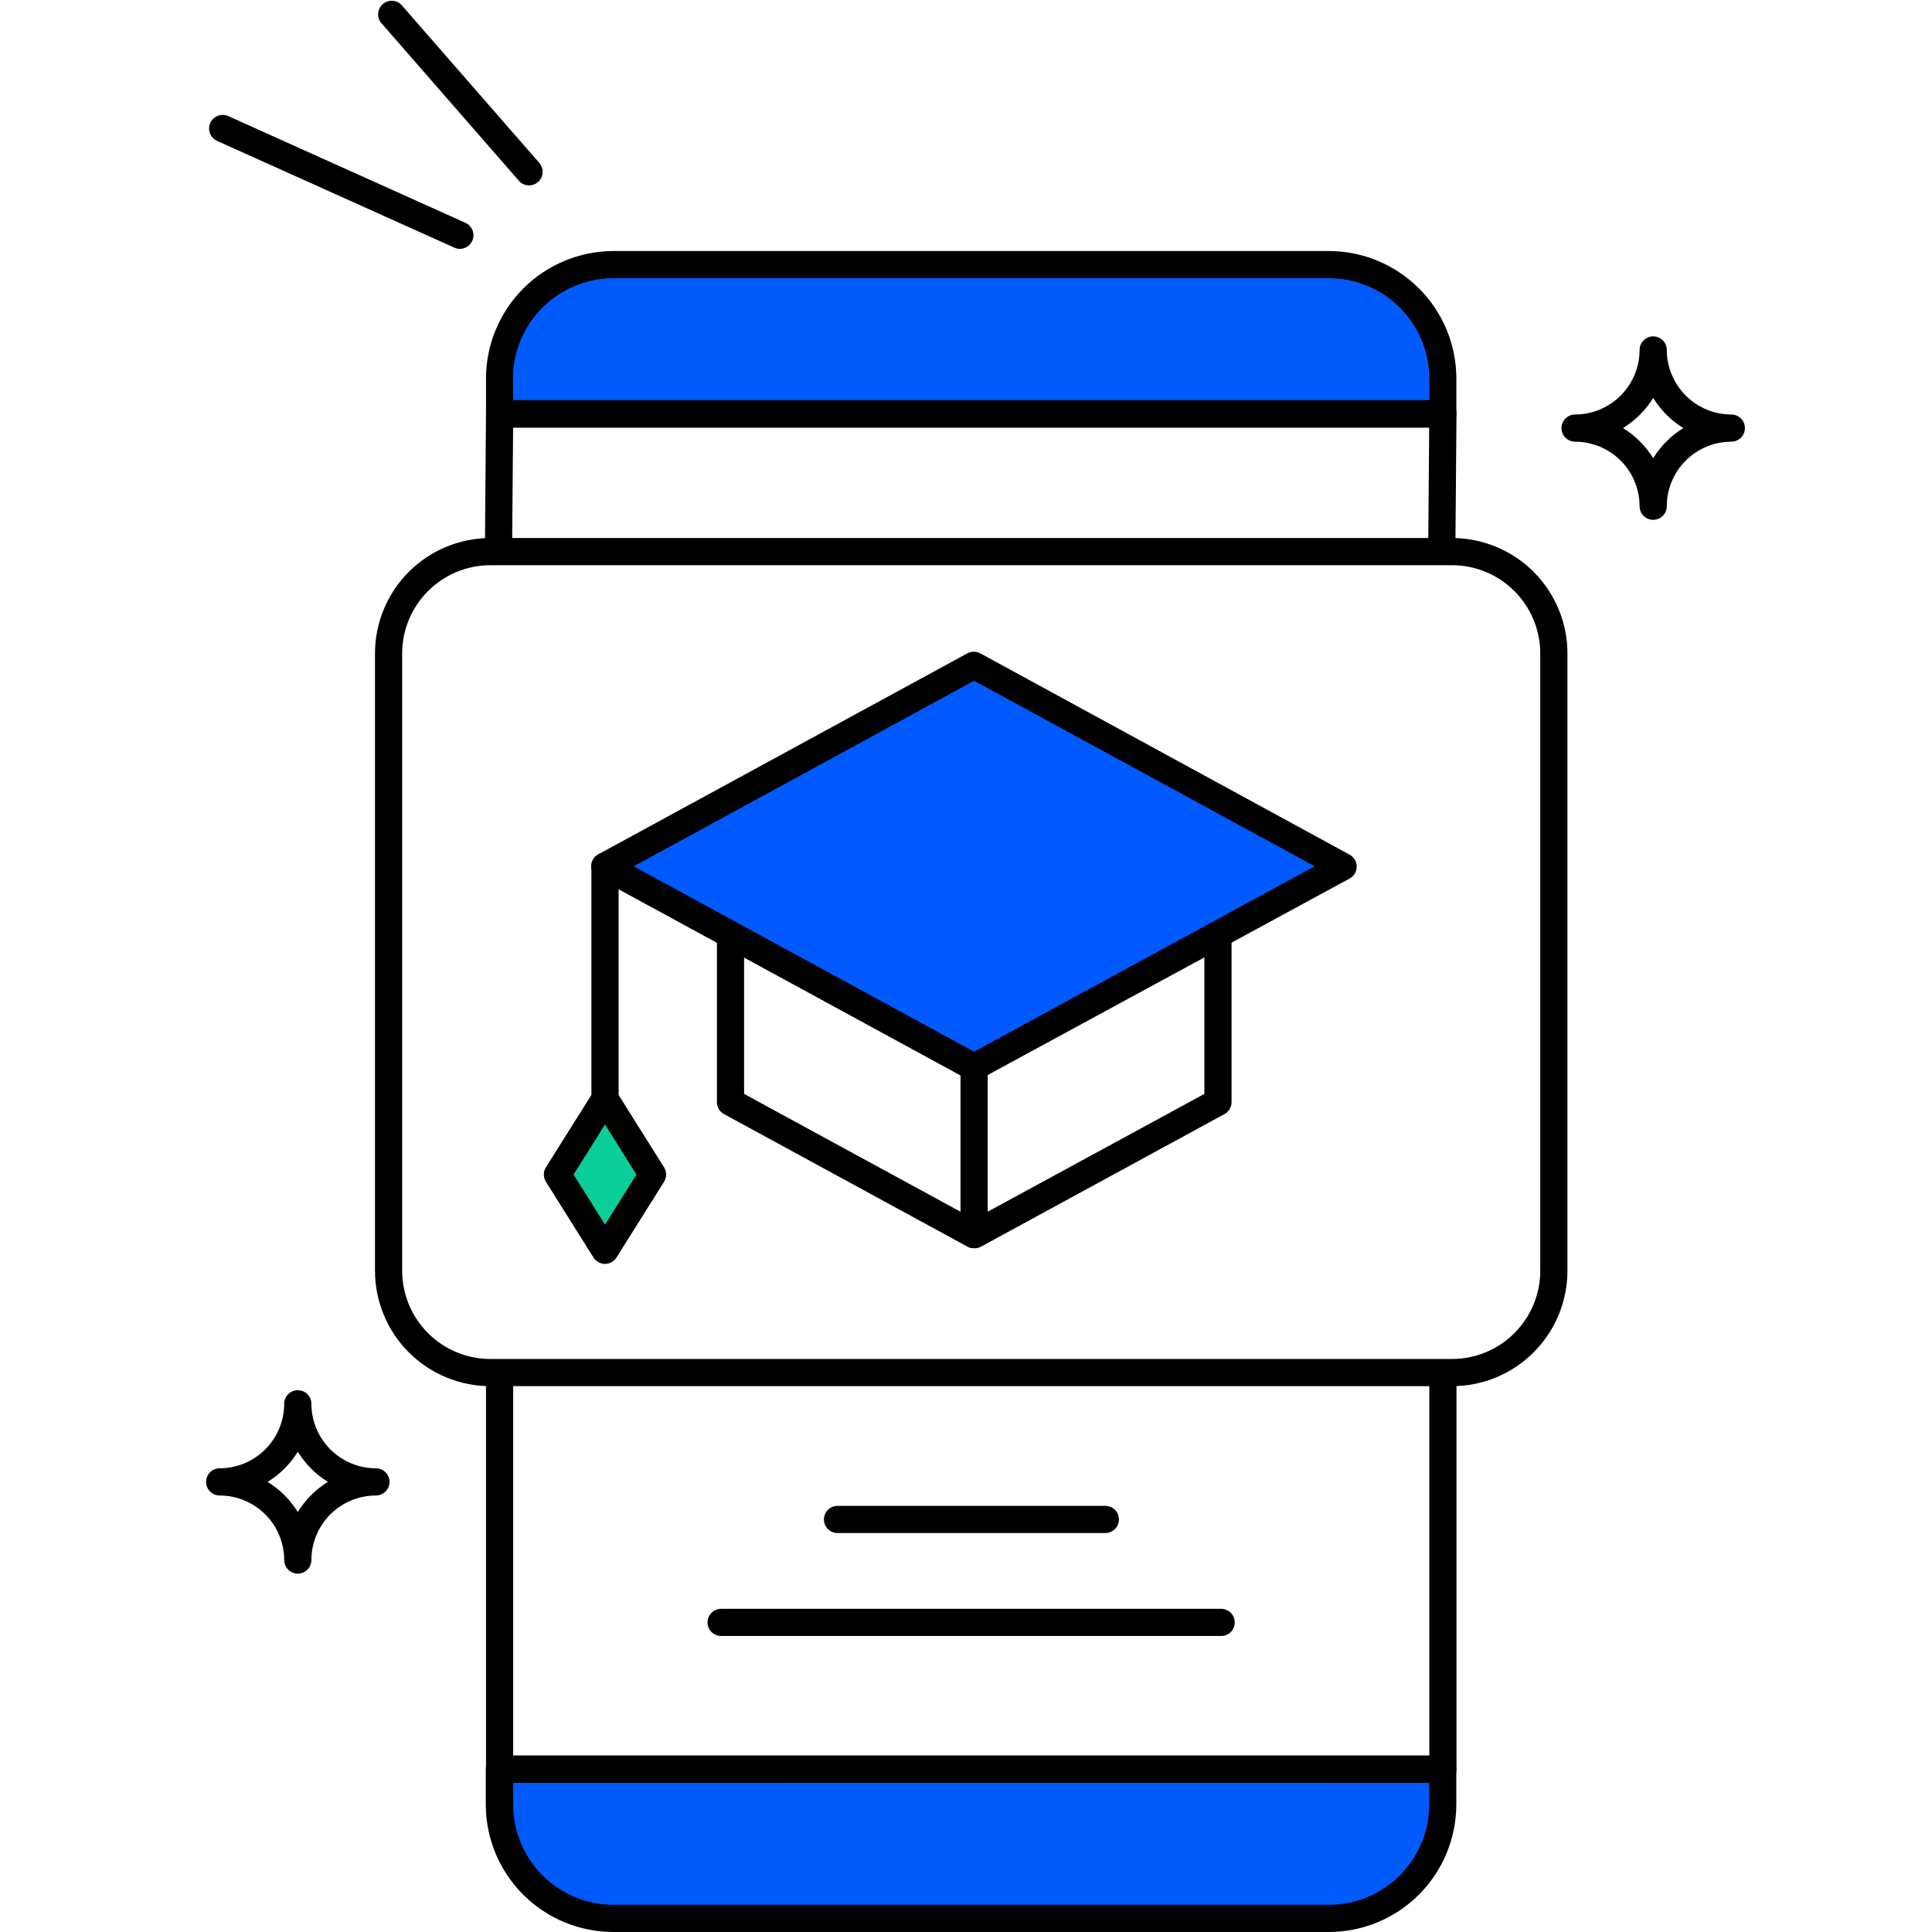
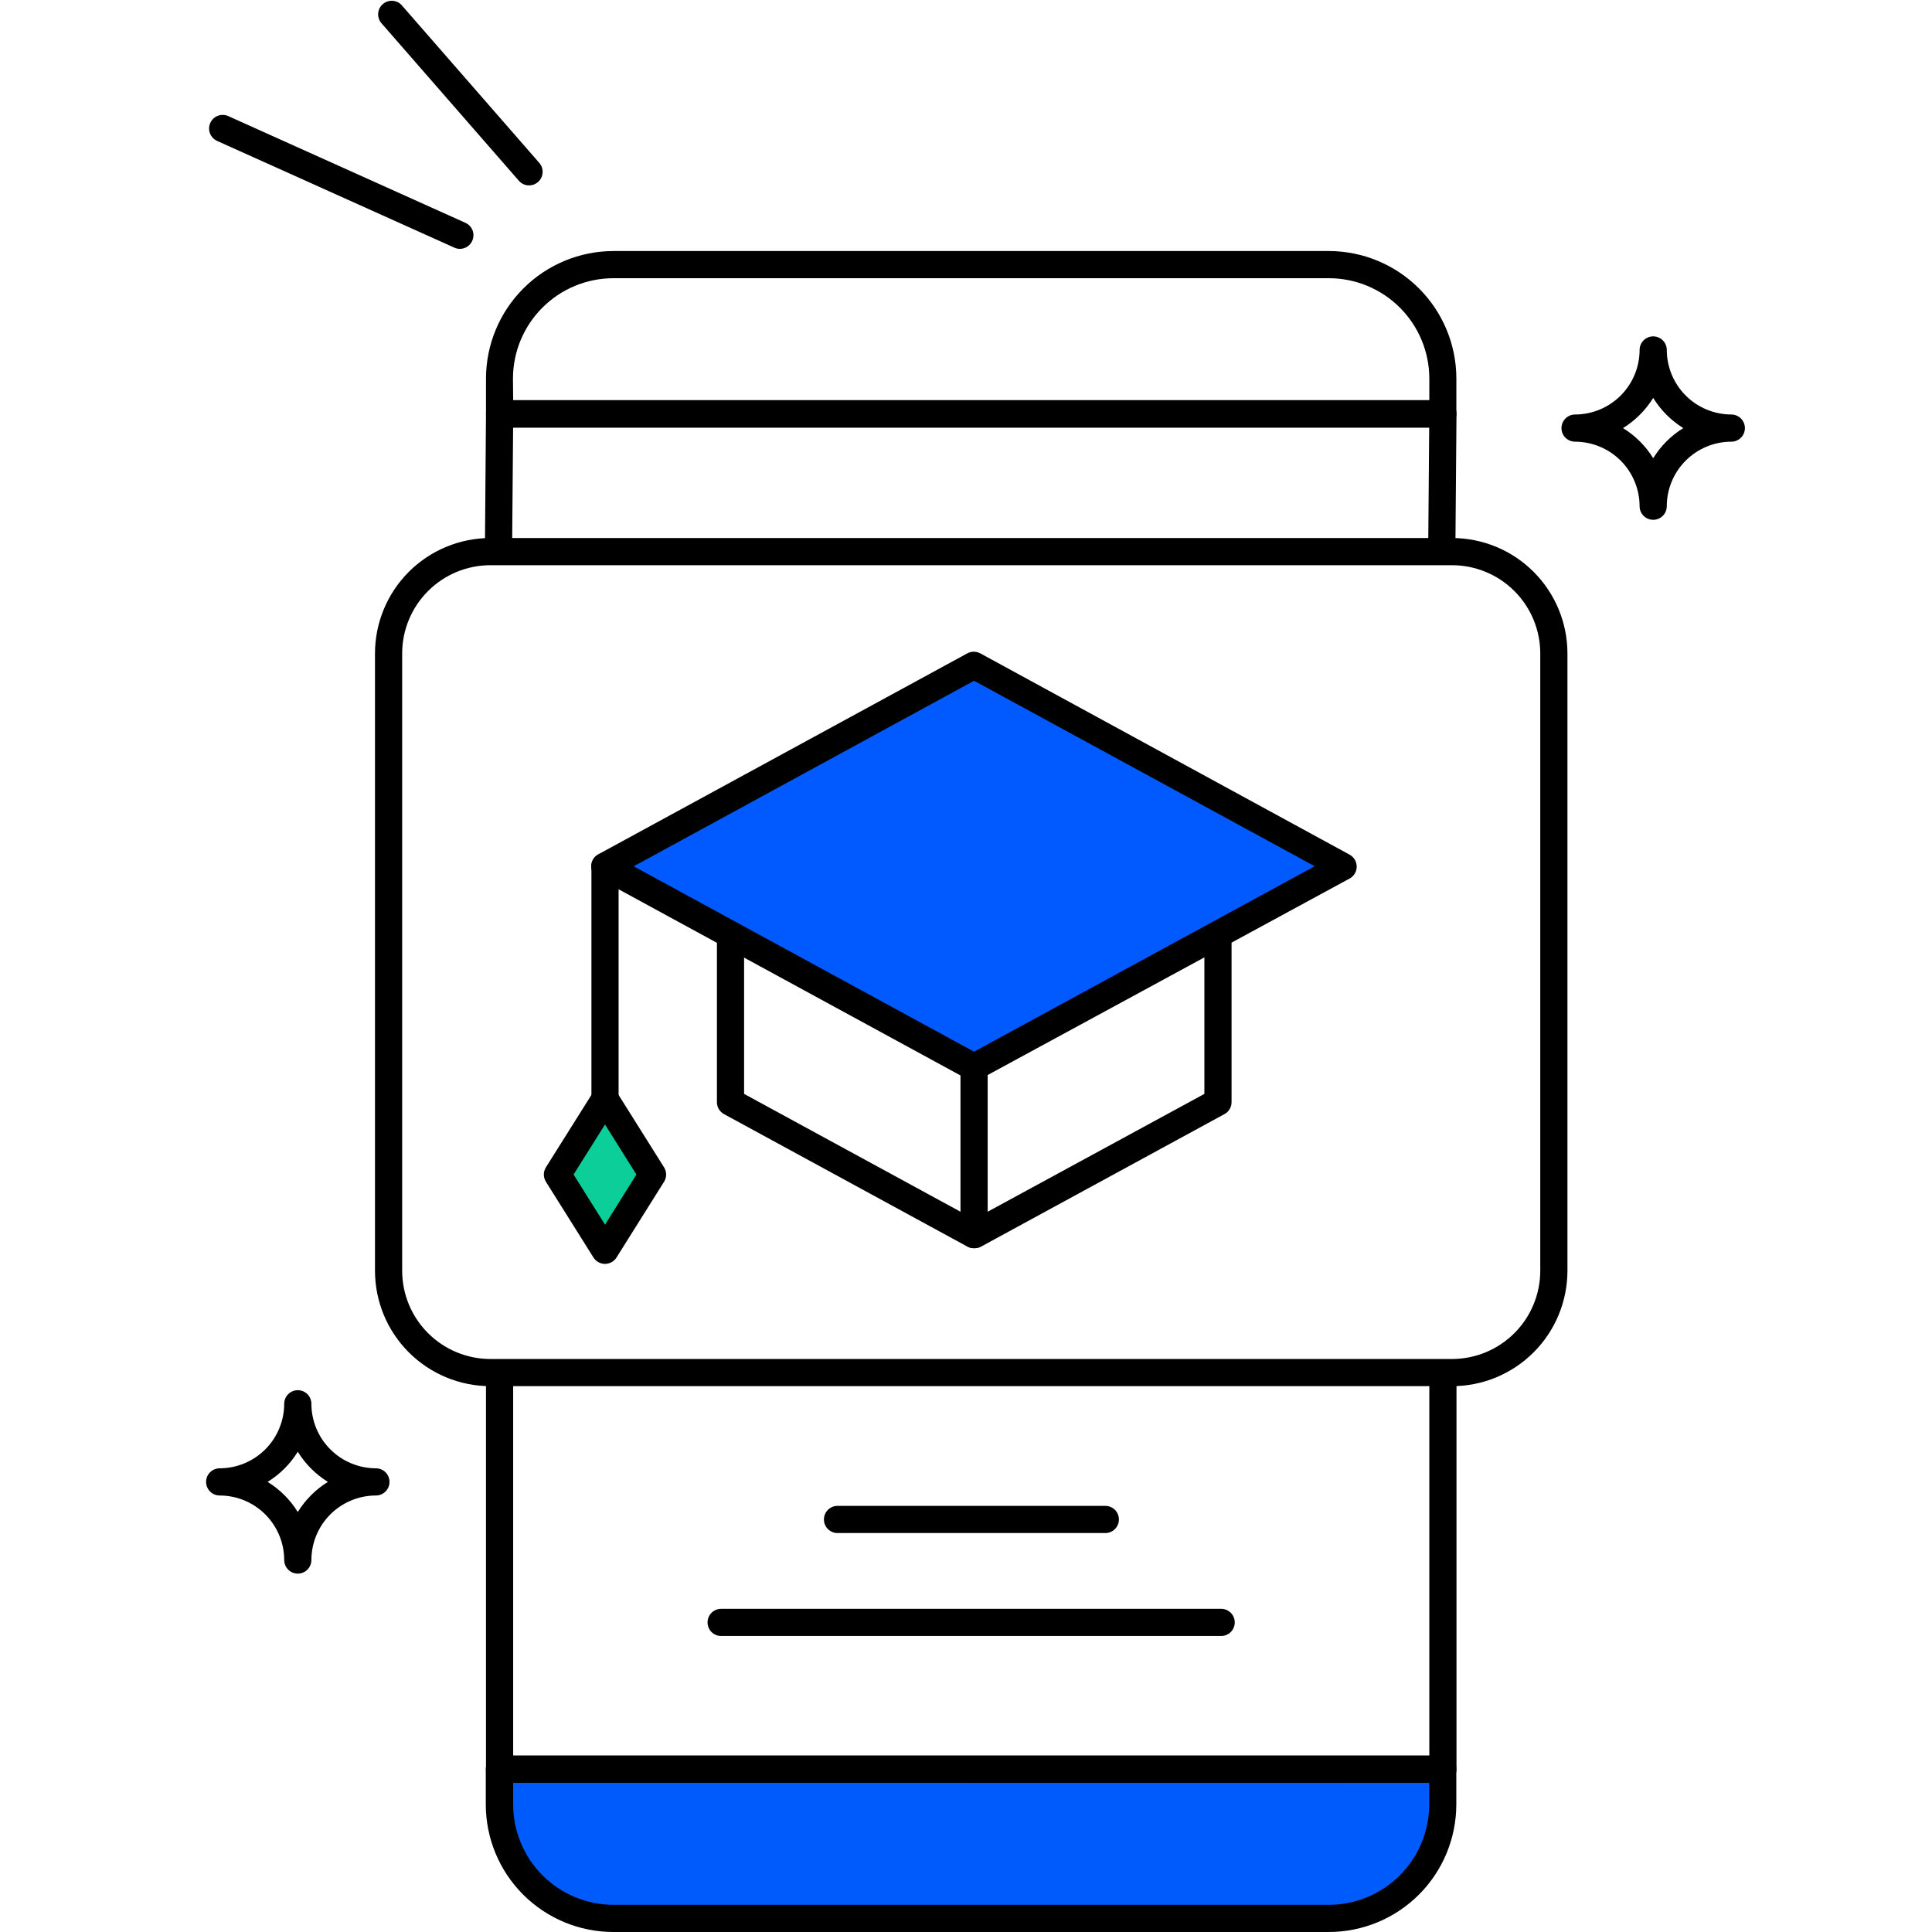
<svg xmlns="http://www.w3.org/2000/svg" width="75" height="75" viewBox="0 0 75 75" fill="none">
  <g clip-path="url(#clip0_637:1739)">
-     <path d="M56.014 14.695V16.064H19.394V14.695C19.395 13.524 19.86 12.401 20.688 11.572C21.515 10.743 22.637 10.276 23.809 10.273H51.586C52.759 10.273 53.883 10.739 54.713 11.569C55.542 12.398 56.008 13.523 56.009 14.695" fill="#005BFD" />
    <path d="M56.014 68.681V70.052C56.014 71.225 55.548 72.35 54.719 73.18C53.889 74.009 52.764 74.475 51.591 74.475H23.809C22.636 74.474 21.511 74.008 20.682 73.179C19.853 72.35 19.386 71.225 19.386 70.052V68.681H56.014Z" fill="#005BFD" />
    <path d="M56.014 69.208H19.394C19.254 69.208 19.12 69.153 19.021 69.054C18.922 68.955 18.866 68.821 18.866 68.681V53.463C18.866 53.323 18.922 53.189 19.021 53.09C19.12 52.991 19.254 52.935 19.394 52.935C19.534 52.935 19.668 52.991 19.767 53.09C19.866 53.189 19.921 53.323 19.921 53.463V68.153H55.486V53.347C55.486 53.207 55.542 53.073 55.641 52.974C55.74 52.875 55.874 52.819 56.014 52.819C56.154 52.819 56.288 52.875 56.387 52.974C56.486 53.073 56.541 53.207 56.541 53.347V68.681C56.541 68.821 56.486 68.955 56.387 69.054C56.288 69.153 56.154 69.208 56.014 69.208Z" fill="black" />
    <path d="M56.014 16.592H19.394C19.254 16.592 19.12 16.536 19.021 16.437C18.922 16.338 18.866 16.204 18.866 16.064V14.693C18.868 13.382 19.389 12.126 20.316 11.198C21.242 10.271 22.498 9.749 23.809 9.745H51.586C52.898 9.747 54.157 10.268 55.085 11.197C56.013 12.125 56.535 13.383 56.536 14.695V16.064C56.536 16.203 56.481 16.337 56.384 16.436C56.286 16.534 56.153 16.59 56.014 16.592ZM19.921 15.537H55.486V14.695C55.485 13.663 55.074 12.673 54.344 11.943C53.614 11.212 52.624 10.802 51.591 10.8H23.809C22.776 10.802 21.786 11.212 21.056 11.943C20.325 12.673 19.915 13.663 19.913 14.695L19.921 15.537Z" fill="black" />
    <path d="M51.591 75H23.809C22.496 74.999 21.238 74.478 20.31 73.55C19.382 72.623 18.86 71.365 18.858 70.052V68.681C18.858 68.541 18.914 68.407 19.013 68.308C19.112 68.209 19.246 68.153 19.386 68.153H56.006C56.146 68.153 56.28 68.209 56.379 68.308C56.478 68.407 56.534 68.541 56.534 68.681V70.052C56.532 71.363 56.011 72.62 55.085 73.547C54.158 74.475 52.902 74.997 51.591 75ZM19.921 69.198V70.042C19.92 71.075 20.328 72.066 21.057 72.798C21.786 73.53 22.776 73.942 23.809 73.945H51.586C52.618 73.944 53.608 73.534 54.339 72.804C55.069 72.075 55.48 71.085 55.481 70.052V69.208L19.921 69.198Z" fill="black" />
    <path d="M56.365 53.811H19.04C17.851 53.811 16.711 53.339 15.87 52.498C15.029 51.657 14.557 50.517 14.557 49.328V25.369C14.557 24.18 15.029 23.04 15.87 22.199C16.711 21.358 17.851 20.886 19.04 20.886H56.365C57.554 20.886 58.694 21.358 59.535 22.199C60.376 23.04 60.848 24.18 60.848 25.369V49.328C60.848 50.517 60.376 51.657 59.535 52.498C58.694 53.339 57.554 53.811 56.365 53.811ZM19.04 21.941C18.131 21.941 17.259 22.302 16.616 22.945C15.973 23.588 15.612 24.46 15.612 25.369V49.328C15.612 50.237 15.973 51.109 16.616 51.752C17.259 52.395 18.131 52.756 19.04 52.756H56.365C57.274 52.756 58.146 52.395 58.789 51.752C59.432 51.109 59.793 50.237 59.793 49.328V25.369C59.793 24.46 59.432 23.588 58.789 22.945C58.146 22.302 57.274 21.941 56.365 21.941H19.04Z" fill="black" />
    <path d="M23.487 48.533L21.646 45.595L23.487 42.657L25.328 45.595L23.487 48.533Z" fill="#0CCE98" />
-     <path d="M52.142 33.627L37.813 41.431L23.487 33.627L37.813 25.826L52.142 33.627Z" fill="#005AFF" />
+     <path d="M52.142 33.627L37.813 41.431L23.487 33.627L37.813 25.826Z" fill="#005AFF" />
    <path d="M37.813 41.959C37.721 41.961 37.63 41.938 37.55 41.893L23.223 34.091C23.14 34.046 23.071 33.979 23.022 33.897C22.974 33.816 22.949 33.723 22.949 33.628C22.949 33.534 22.974 33.441 23.022 33.359C23.071 33.278 23.14 33.211 23.223 33.166L37.55 25.364C37.627 25.322 37.714 25.299 37.803 25.299C37.891 25.299 37.978 25.322 38.056 25.364L52.393 33.179C52.476 33.224 52.545 33.291 52.594 33.373C52.642 33.454 52.667 33.547 52.667 33.642C52.667 33.736 52.642 33.829 52.594 33.911C52.545 33.992 52.476 34.059 52.393 34.104L38.066 41.882C37.99 41.929 37.903 41.956 37.813 41.959ZM24.6 33.63L37.813 40.827L51.037 33.627L37.813 26.427L24.6 33.63Z" fill="black" />
    <path d="M37.813 48.455C37.673 48.455 37.539 48.399 37.44 48.3C37.341 48.201 37.286 48.067 37.286 47.927V41.431C37.286 41.291 37.341 41.157 37.44 41.058C37.539 40.959 37.673 40.904 37.813 40.904C37.953 40.904 38.087 40.959 38.186 41.058C38.285 41.157 38.341 41.291 38.341 41.431V47.927C38.341 48.067 38.285 48.201 38.186 48.3C38.087 48.399 37.953 48.455 37.813 48.455Z" fill="black" />
    <path d="M37.813 48.455C37.721 48.457 37.63 48.435 37.55 48.391L28.094 43.243C28.013 43.196 27.946 43.128 27.899 43.047C27.853 42.965 27.829 42.873 27.831 42.779V36.283C27.831 36.143 27.886 36.009 27.985 35.91C28.084 35.811 28.218 35.755 28.358 35.755C28.498 35.755 28.632 35.811 28.731 35.91C28.83 36.009 28.886 36.143 28.886 36.283V42.465L37.813 47.326L46.754 42.465V36.283C46.754 36.143 46.81 36.009 46.909 35.91C47.008 35.811 47.142 35.755 47.282 35.755C47.422 35.755 47.556 35.811 47.654 35.91C47.754 36.009 47.809 36.143 47.809 36.283V42.779C47.81 42.873 47.787 42.965 47.74 43.047C47.694 43.128 47.627 43.196 47.545 43.243L38.09 48.391C38.005 48.437 37.91 48.459 37.813 48.455Z" fill="black" />
    <path d="M23.487 43.185C23.347 43.185 23.213 43.13 23.114 43.031C23.015 42.932 22.959 42.798 22.959 42.658V33.63C22.959 33.49 23.015 33.356 23.114 33.257C23.213 33.158 23.347 33.102 23.487 33.102C23.627 33.102 23.761 33.158 23.86 33.257C23.959 33.356 24.014 33.49 24.014 33.63V42.658C24.014 42.798 23.959 42.932 23.86 43.031C23.761 43.13 23.627 43.185 23.487 43.185Z" fill="black" />
    <path d="M23.487 49.064C23.397 49.064 23.309 49.041 23.231 48.998C23.152 48.954 23.086 48.892 23.038 48.816L21.192 45.875C21.14 45.791 21.112 45.694 21.112 45.595C21.112 45.497 21.14 45.4 21.192 45.316L23.038 42.378C23.086 42.302 23.152 42.239 23.231 42.196C23.309 42.152 23.397 42.13 23.487 42.13C23.576 42.13 23.664 42.153 23.742 42.196C23.82 42.24 23.885 42.302 23.933 42.378L25.779 45.316C25.831 45.4 25.859 45.497 25.859 45.595C25.859 45.694 25.831 45.791 25.779 45.875L23.933 48.816C23.885 48.891 23.82 48.954 23.742 48.997C23.664 49.041 23.576 49.063 23.487 49.064ZM22.266 45.595L23.487 47.542L24.705 45.595L23.487 43.652L22.266 45.595Z" fill="black" />
    <path d="M42.898 59.513H32.512C32.372 59.513 32.238 59.457 32.139 59.358C32.04 59.26 31.985 59.125 31.985 58.986C31.985 58.846 32.04 58.711 32.139 58.612C32.238 58.514 32.372 58.458 32.512 58.458H42.909C43.049 58.458 43.183 58.514 43.282 58.612C43.381 58.711 43.436 58.846 43.436 58.986C43.436 59.125 43.381 59.26 43.282 59.358C43.183 59.457 43.049 59.513 42.909 59.513H42.898Z" fill="black" />
    <path d="M47.406 63.509H27.994C27.854 63.509 27.72 63.453 27.621 63.355C27.522 63.256 27.467 63.121 27.467 62.982C27.467 62.842 27.522 62.708 27.621 62.609C27.72 62.51 27.854 62.454 27.994 62.454H47.406C47.545 62.454 47.68 62.51 47.779 62.609C47.877 62.708 47.933 62.842 47.933 62.982C47.933 63.121 47.877 63.256 47.779 63.355C47.68 63.453 47.545 63.509 47.406 63.509Z" fill="black" />
    <path d="M11.56 61.088C11.421 61.088 11.286 61.032 11.188 60.933C11.089 60.834 11.033 60.7 11.033 60.56C11.032 59.896 10.768 59.259 10.298 58.789C9.829 58.32 9.192 58.056 8.527 58.055C8.388 58.055 8.253 57.999 8.154 57.9C8.056 57.801 8 57.667 8 57.527C8 57.387 8.056 57.253 8.154 57.154C8.253 57.055 8.388 57 8.527 57C9.192 56.998 9.828 56.734 10.298 56.264C10.767 55.795 11.032 55.158 11.033 54.494C11.033 54.354 11.089 54.22 11.188 54.121C11.286 54.022 11.421 53.967 11.56 53.967C11.7 53.967 11.835 54.022 11.934 54.121C12.032 54.22 12.088 54.354 12.088 54.494C12.089 55.158 12.354 55.795 12.823 56.264C13.293 56.734 13.93 56.998 14.594 57C14.733 57 14.868 57.055 14.966 57.154C15.065 57.253 15.121 57.387 15.121 57.527C15.121 57.667 15.065 57.801 14.966 57.9C14.868 57.999 14.733 58.055 14.594 58.055C13.929 58.056 13.292 58.32 12.823 58.789C12.353 59.259 12.089 59.896 12.088 60.56C12.088 60.7 12.032 60.834 11.934 60.933C11.835 61.032 11.7 61.088 11.56 61.088ZM10.389 57.527C10.865 57.82 11.266 58.22 11.56 58.696C11.854 58.221 12.254 57.82 12.729 57.527C12.254 57.233 11.854 56.832 11.56 56.356C11.267 56.832 10.866 57.233 10.389 57.527Z" fill="black" />
    <path d="M64.177 20.179C64.037 20.179 63.903 20.123 63.804 20.025C63.705 19.926 63.649 19.791 63.649 19.652C63.648 18.988 63.383 18.351 62.914 17.881C62.444 17.412 61.808 17.148 61.144 17.146C61.004 17.146 60.87 17.09 60.771 16.992C60.672 16.893 60.616 16.759 60.616 16.619C60.616 16.479 60.672 16.345 60.771 16.246C60.87 16.147 61.004 16.091 61.144 16.091C61.808 16.09 62.444 15.825 62.914 15.356C63.383 14.886 63.648 14.25 63.649 13.586C63.649 13.446 63.705 13.312 63.804 13.213C63.903 13.114 64.037 13.058 64.177 13.058C64.317 13.058 64.451 13.114 64.55 13.213C64.649 13.312 64.704 13.446 64.704 13.586C64.706 14.25 64.97 14.886 65.44 15.356C65.909 15.825 66.546 16.09 67.21 16.091C67.35 16.091 67.484 16.147 67.583 16.246C67.682 16.345 67.737 16.479 67.737 16.619C67.737 16.759 67.682 16.893 67.583 16.992C67.484 17.09 67.35 17.146 67.21 17.146C66.546 17.147 65.909 17.411 65.439 17.881C64.969 18.35 64.705 18.987 64.704 19.652C64.704 19.791 64.649 19.926 64.55 20.025C64.451 20.123 64.317 20.179 64.177 20.179ZM63.006 16.619C63.482 16.912 63.883 17.312 64.177 17.787C64.47 17.312 64.87 16.912 65.345 16.619C64.871 16.324 64.471 15.923 64.177 15.448C63.882 15.923 63.481 16.324 63.006 16.619Z" fill="black" />
    <path d="M20.541 7.197C20.465 7.198 20.391 7.182 20.322 7.151C20.254 7.12 20.192 7.075 20.143 7.018L14.786 0.876C14.706 0.769 14.668 0.636 14.682 0.504C14.695 0.371 14.759 0.249 14.859 0.161C14.959 0.073 15.089 0.026 15.222 0.03C15.356 0.034 15.482 0.088 15.577 0.182L20.936 6.324C21.003 6.401 21.046 6.495 21.06 6.595C21.074 6.695 21.06 6.797 21.018 6.889C20.976 6.981 20.908 7.059 20.823 7.113C20.738 7.168 20.639 7.197 20.538 7.197H20.541Z" fill="black" />
    <path d="M17.853 9.661C17.779 9.661 17.705 9.644 17.637 9.613L8.427 5.47C8.3 5.412 8.2 5.306 8.151 5.175C8.101 5.044 8.106 4.899 8.164 4.771C8.221 4.643 8.327 4.544 8.458 4.494C8.589 4.445 8.735 4.45 8.862 4.507L18.07 8.651C18.197 8.708 18.296 8.814 18.345 8.944C18.395 9.075 18.39 9.22 18.333 9.347C18.292 9.44 18.225 9.519 18.14 9.575C18.055 9.631 17.955 9.66 17.853 9.661Z" fill="black" />
    <path d="M19.351 21.922C19.212 21.922 19.077 21.866 18.978 21.767C18.88 21.668 18.824 21.534 18.824 21.394L18.866 16.064C18.866 15.924 18.922 15.79 19.021 15.691C19.12 15.592 19.254 15.537 19.394 15.537H56.014C56.084 15.537 56.153 15.55 56.217 15.577C56.281 15.604 56.34 15.643 56.389 15.692C56.438 15.742 56.477 15.801 56.503 15.866C56.529 15.93 56.542 15.999 56.541 16.069L56.497 21.4C56.497 21.54 56.441 21.674 56.342 21.773C56.243 21.872 56.109 21.927 55.969 21.927C55.829 21.927 55.695 21.872 55.596 21.773C55.497 21.674 55.442 21.54 55.442 21.4L55.481 16.602H19.919L19.879 21.41C19.875 21.547 19.817 21.677 19.719 21.773C19.62 21.869 19.489 21.922 19.351 21.922Z" fill="black" />
  </g>
  <defs>
    <clipPath id="clip0_637:1739">
      <rect width="59.737" height="75" fill="white" transform="translate(8)" />
    </clipPath>
  </defs>
</svg>